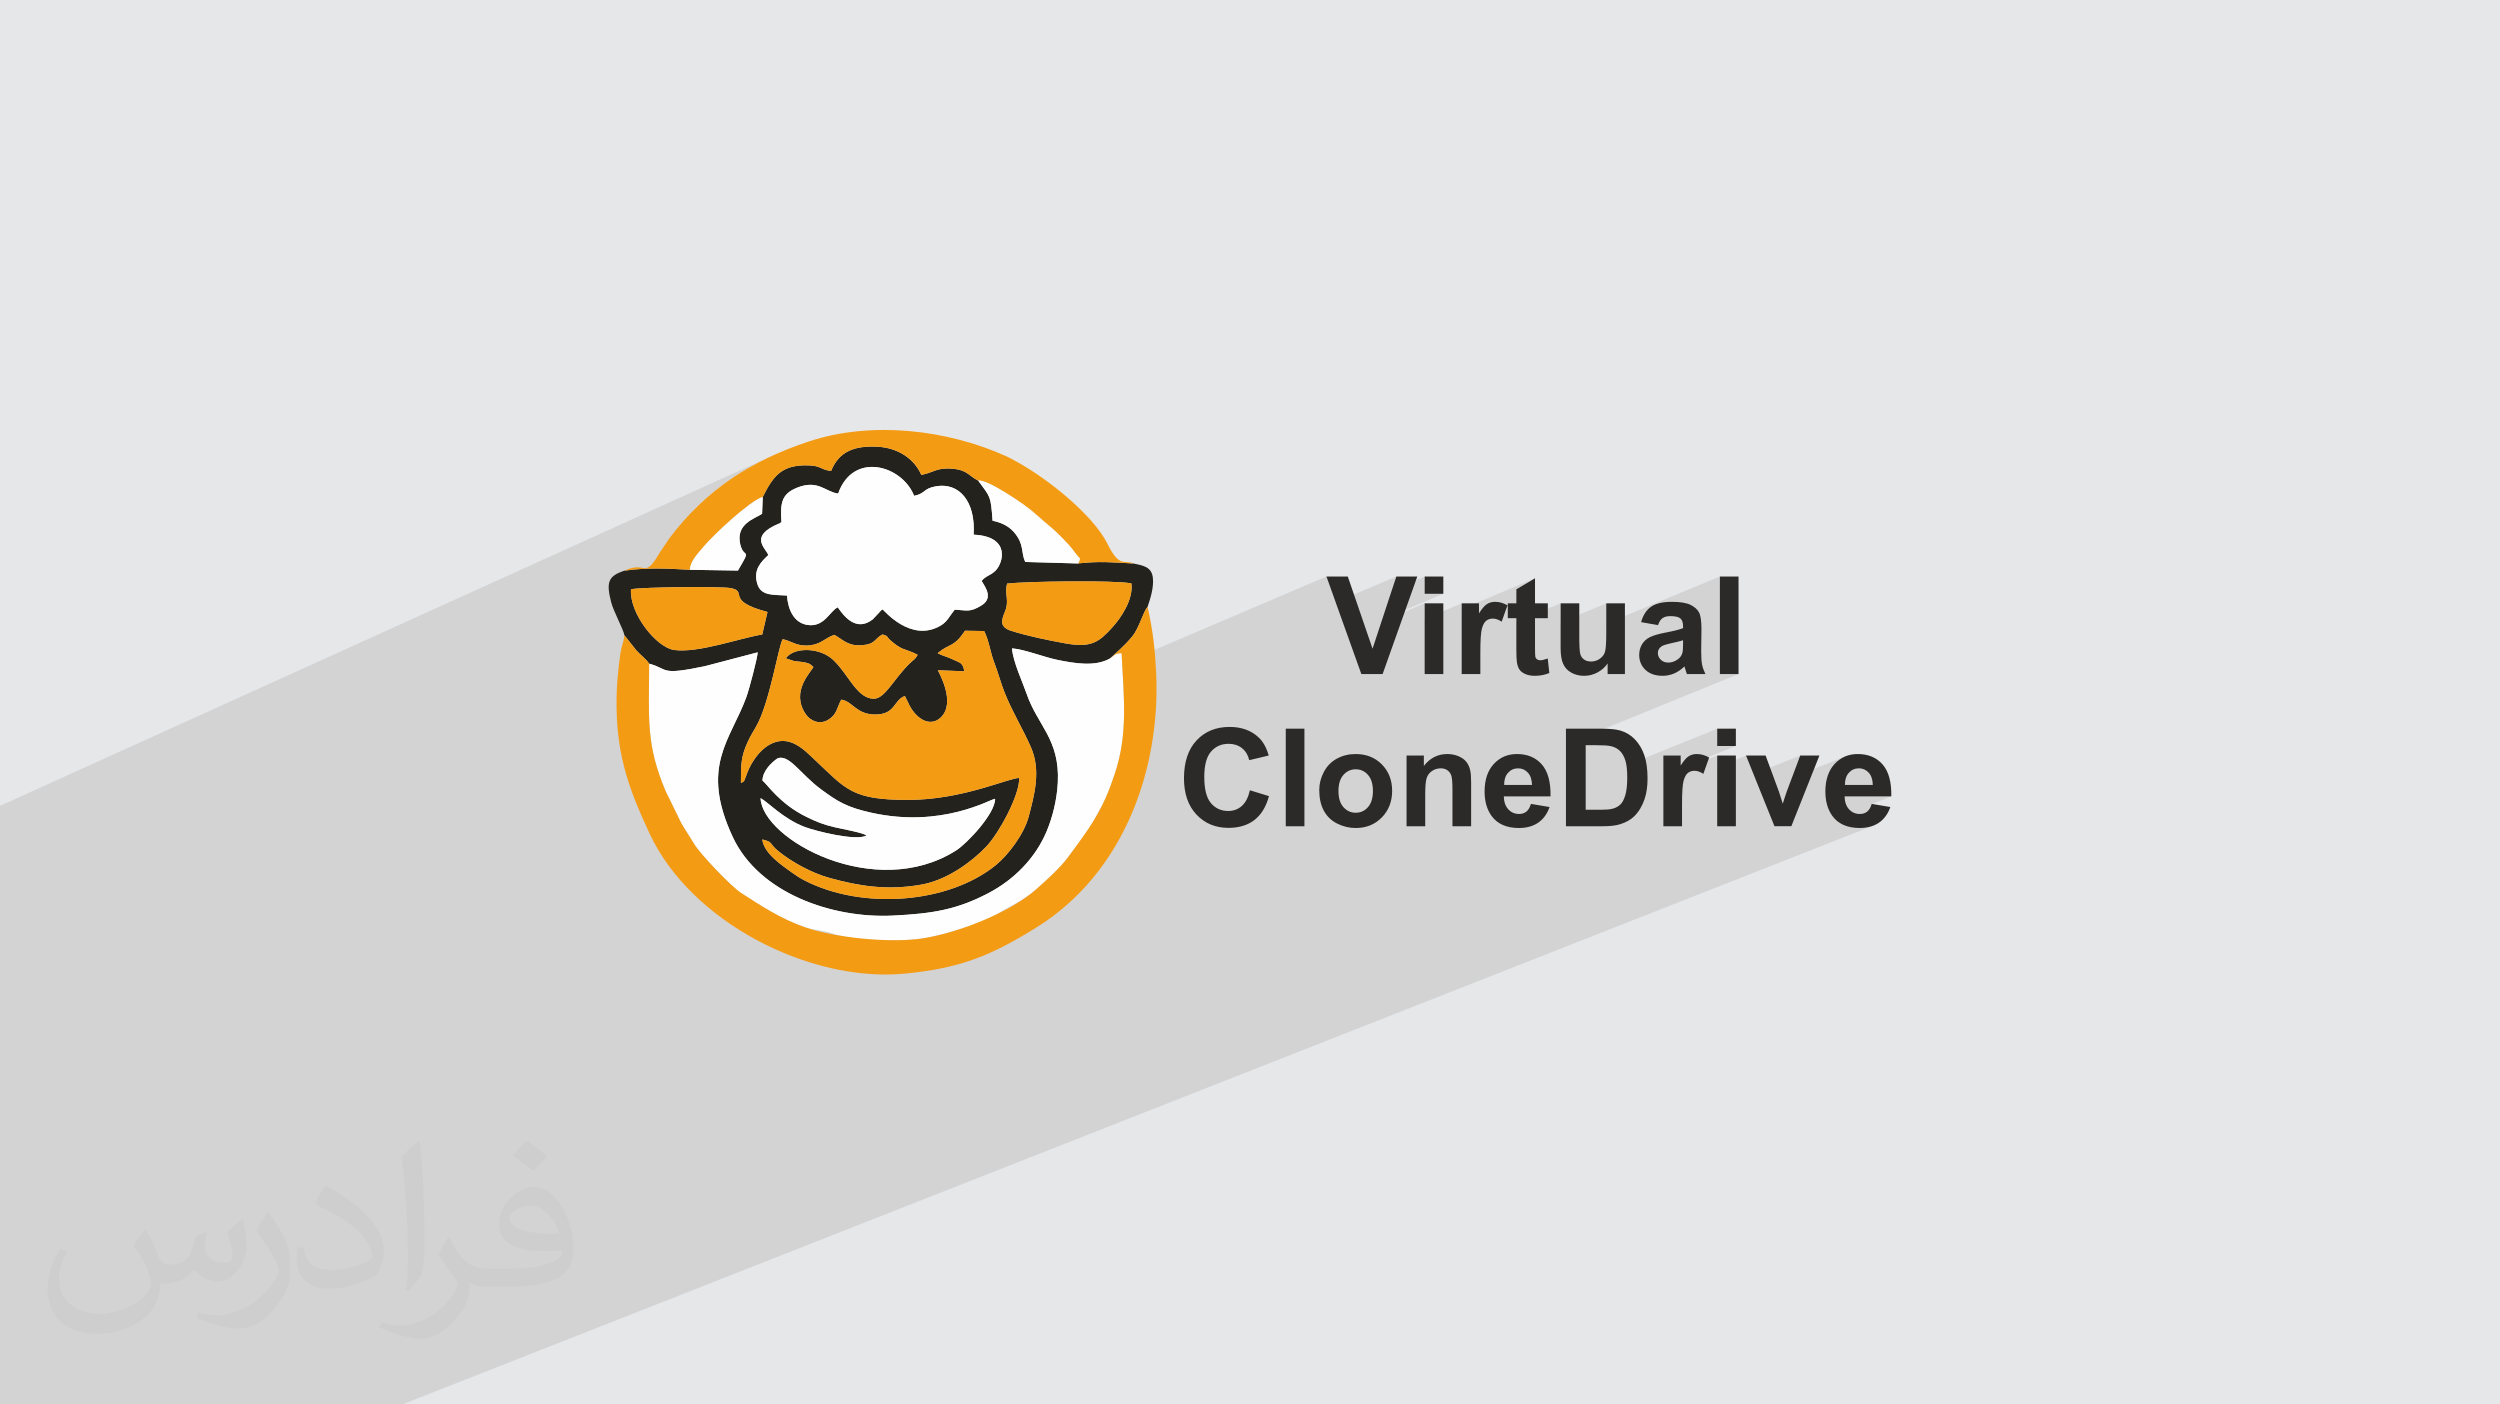
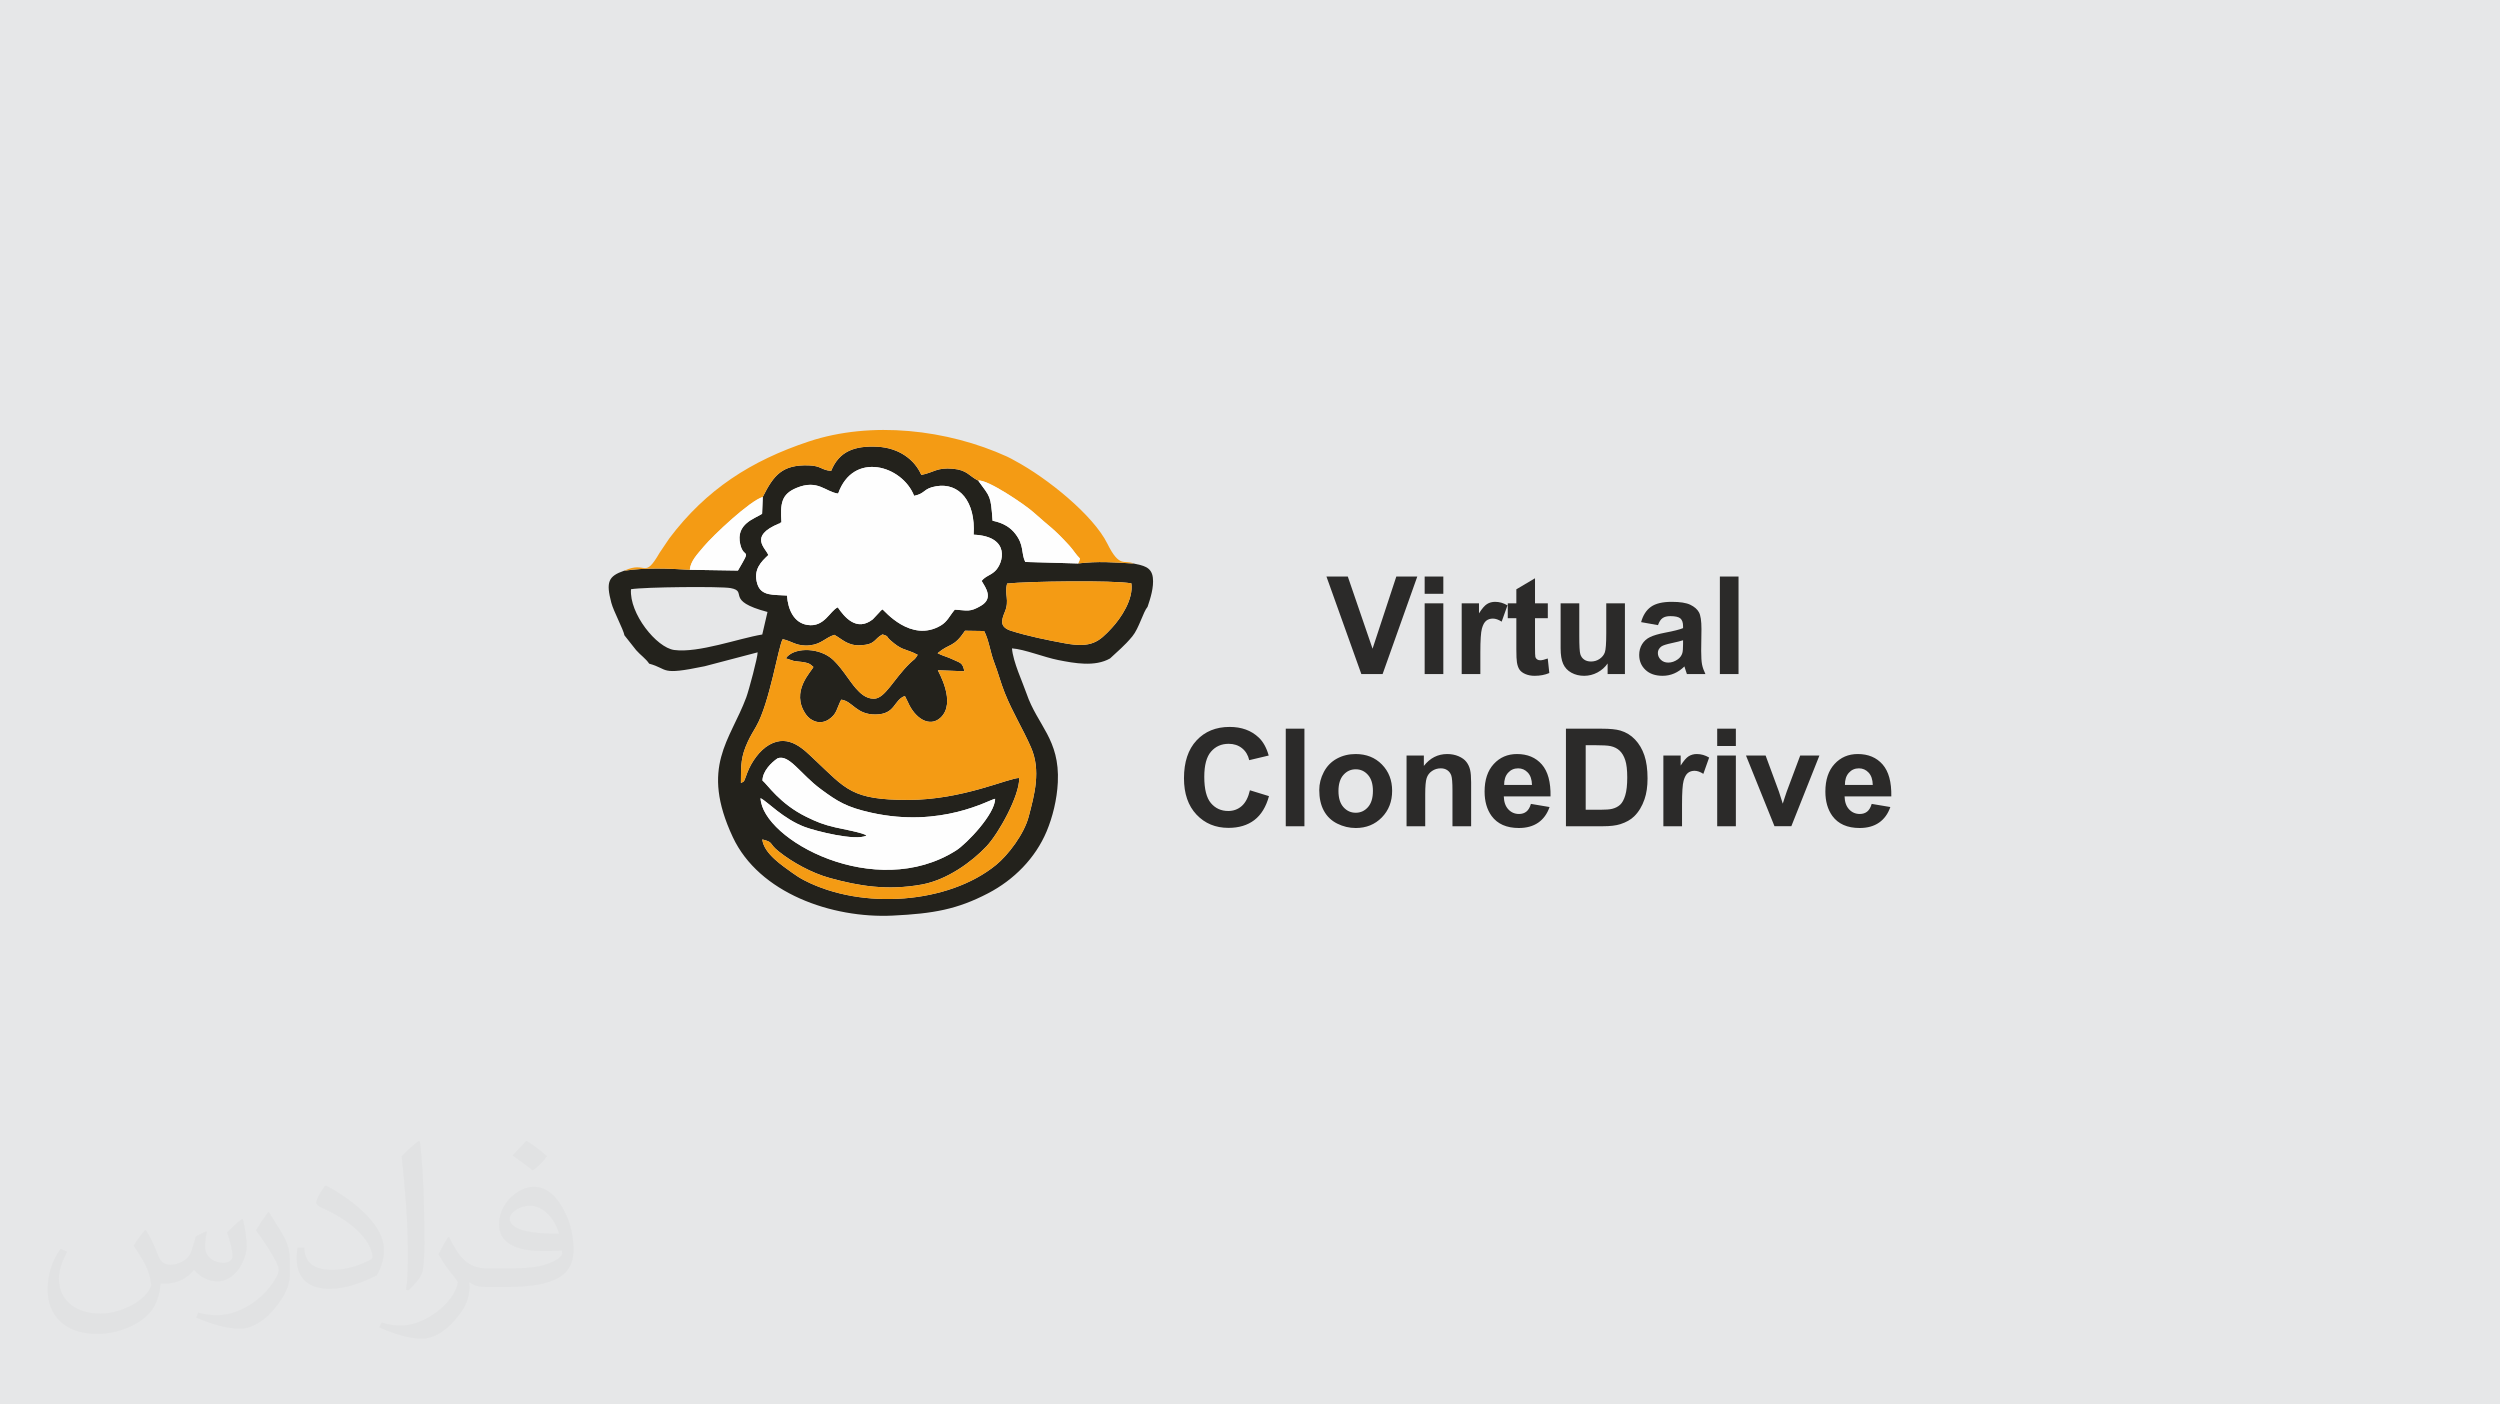
<svg xmlns="http://www.w3.org/2000/svg" xml:space="preserve" width="94.192mm" height="52.917mm" version="1.0" style="shape-rendering:geometricPrecision; text-rendering:geometricPrecision; image-rendering:optimizeQuality; fill-rule:evenodd; clip-rule:evenodd" viewBox="0 0 9404.92 5283.66">
  <defs>
    <style type="text/css">
   
    .fil3 {fill:#23221C}
    .fil5 {fill:#F49B14}
    .fil4 {fill:#FEFEFE}
    .fil6 {fill:#2B2A29;fill-rule:nonzero}
    .fil2 {fill:#373435;fill-opacity:0.031}
    .fil1 {fill:#2B2A29;fill-opacity:0.102}
    .fil0 {fill:#E6E7E8}
   
  </style>
  </defs>
  <g id="Layer_x0020_1">
    <polygon class="fil0" points="-0,0 9404.92,0 9404.92,5283.66 -0,5283.66 " />
-     <polygon class="fil1" points="-0,4498.27 -0,4453.4 -0,4445.77 -0,4444.46 -0,4439.78 -0,4399.1 -0,4397.39 -0,4376.76 -0,4324.16 -0,4298.07 -0,4288.01 -0,4286.62 -0,4262.98 -0,4262.18 -0,4260.97 -0,4259.52 -0,4256.16 -0,4227.67 -0,4224.59 -0,4219.61 -0,4218.74 -0,4215.73 -0,4196.43 -0,4190.76 -0,4187.58 -0,4183.09 -0,4159.23 -0,4143.92 -0,4139.44 -0,4117.23 -0,4115.68 -0,4112.51 -0,4111.99 -0,4106.84 -0,4102.28 -0,4089.34 -0,4086.05 -0,4081.03 -0,4056.35 -0,4053.99 -0,4051.77 -0,4051.7 -0,4050.93 -0,4045.74 -0,4034.39 -0,4002.17 -0,4000.37 -0,3978.92 -0,3978.6 -0,3969.5 -0,3961.27 -0,3956.69 -0,3956.53 -0,3948.57 -0,3948.03 -0,3894.64 -0,3893.5 -0,3887.19 -0,3885.5 -0,3885.4 -0,3871.29 -0,3868.31 -0,3859.3 -0,3848.63 -0,3848.25 -0,3847.86 -0,3844.02 -0,3839.59 -0,3835.58 -0,3810.33 -0,3808.07 -0,3800.34 -0,3799.85 -0,3792.85 -0,3786.31 -0,3770.95 -0,3770.94 -0,3767.58 -0,3767.48 -0,3762.88 -0,3762.47 -0,3762.39 -0,3761.87 -0,3752.75 -0,3747.51 -0,3705.79 -0,3698.94 -0,3698.19 -0,3687.92 -0,3684.18 -0,3672.44 -0,3671.13 -0,3649.74 -0,3640.84 -0,3626.16 -0,3606.63 -0,3578 -0,3575.88 -0,3506.58 -0,3492.96 -0,3444.46 -0,3435.26 -0,3435.14 -0,3400.34 -0,3398.73 -0,3397.86 -0,3394.63 -0,3384.39 -0,3363.99 -0,3335.83 -0,3305.09 -0,3297.1 -0,3294.9 -0,3283.42 -0,3282.72 -0,3282.51 -0,3281.92 -0,3280.42 -0,3270.49 -0,3229.78 -0,3221.17 -0,3218.68 -0,3203.1 -0,3201.93 -0,3195.36 -0,3184.4 -0,3179.27 -0,3167.59 -0,3162.56 -0,3162 -0,3159.58 -0,3137.09 -0,3123.92 -0,3100.51 -0,3031.66 2906.91,1713.8 2888.57,1722.36 2870.48,1731.19 2852.65,1740.3 2835.08,1749.68 2817.75,1759.36 2800.68,1769.33 2783.84,1779.61 2767.24,1790.2 2750.89,1801.1 2734.75,1812.34 2718.85,1823.9 2703.18,1835.8 2687.73,1848.05 2672.5,1860.65 2657.49,1873.61 2642.68,1886.94 2628.09,1900.64 2613.7,1914.73 2605.57,1923.03 2954.83,1765.2 2966.45,1760.31 2979.08,1756.42 2992.84,1753.53 3007.83,1751.61 3024.16,1750.68 3041.95,1750.74 3057.88,1751.93 3066.77,1753.56 3193.35,1696.45 3204.6,1691.69 3216.48,1687.8 3228.99,1684.75 3242.13,1682.5 3255.88,1681.01 3270.24,1680.22 3285.21,1680.1 3300.76,1680.61 3315.51,1681.82 3329.76,1683.92 3343.5,1686.87 3356.7,1690.63 3369.35,1695.16 3381.42,1700.45 3392.9,1706.45 3403.77,1713.11 3413.99,1720.42 3423.56,1728.33 3432.44,1736.83 3440.64,1745.86 3448.11,1755.39 3454.84,1765.4 3460.81,1775.83 3465.99,1786.68 3474.46,1784.83 3482.2,1782.79 3489.34,1780.6 3496.01,1778.34 3502.34,1776.02 3508.46,1773.73 3514.48,1771.51 3520.54,1769.41 3526.77,1767.48 3533.3,1765.8 3540.24,1764.38 3547.73,1763.31 3555.9,1762.63 3564.87,1762.39 3574.77,1762.64 3585.72,1763.45 3603.6,1766.09 3617.93,1770.04 3629.62,1775.06 3639.57,1780.93 3648.67,1787.4 3657.83,1794.24 3667.96,1801.21 3679.95,1808.08 3687.39,1808 3697.08,1810.11 3708.74,1814.16 3722,1819.89 3736.55,1827.05 3752.07,1835.4 3768.23,1844.66 3784.69,1854.59 3801.16,1864.95 3817.27,1875.46 3832.72,1885.87 3847.19,1895.96 3860.33,1905.44 3871.83,1914.06 3881.35,1921.59 3888.59,1927.75 3900,1937.96 3910.23,1946.96 3919.47,1954.96 3927.87,1962.13 3935.6,1968.66 3942.82,1974.74 3949.69,1980.57 3956.38,1986.32 3963.05,1992.2 3969.85,1998.38 3976.96,2005.06 3984.54,2012.42 3992.75,2020.66 4001.74,2029.96 4011.69,2040.5 4022.76,2052.48 4028.48,2059.03 4033.62,2065.41 4038.37,2071.64 4042.91,2077.74 4047.44,2083.74 4052.14,2089.62 4057.19,2095.42 4062.79,2101.16 4061.64,2104.96 4060.88,2107.69 4060.36,2109.68 4059.9,2111.24 4059.36,2112.7 4058.57,2114.39 4057.37,2116.62 4055.61,2119.71 4069.82,2118.16 4083.57,2116.92 4096.94,2115.96 4109.98,2115.27 4122.77,2114.82 4135.36,2114.59 4147.83,2114.57 4160.24,2114.73 4172.65,2115.05 4185.13,2115.51 4197.75,2116.09 4210.58,2116.76 4223.67,2117.5 4237.09,2118.31 4250.9,2119.15 4265.19,2120 4110.08,2187.27 4115.59,2187.32 4132.55,2187.56 4148.95,2187.88 4164.68,2188.28 4179.68,2188.76 4193.84,2189.32 4207.08,2189.96 4219.3,2190.7 4230.42,2191.53 4240.33,2192.45 4248.96,2193.47 4256.22,2194.59 4257.13,2205.97 4256.86,2217.54 4255.46,2229.23 4253.05,2240.96 4249.75,2252.67 4245.64,2264.31 4240.84,2275.8 4235.43,2287.09 4229.53,2298.1 4223.24,2308.77 4216.65,2319.05 4209.87,2328.85 4209.74,2329.03 4317.15,2282.83 4314.06,2286.86 4310.98,2291.77 4307.89,2297.47 4304.77,2303.85 4301.62,2310.79 4298.41,2318.2 4295.13,2325.96 4291.76,2333.97 4288.3,2342.11 4284.71,2350.28 4281,2358.38 4277.13,2366.28 4273.11,2373.89 4268.91,2381.1 4264.5,2387.8 4259.89,2393.87 4248.65,2407 4237.75,2418.81 4227.15,2429.56 4216.76,2439.55 4206.5,2449.01 4196.33,2458.25 4188.96,2464.97 4198.64,2460.82 4203.62,2459.24 4210.3,2458.05 4219.36,2457.21 4220.19,2472.78 4221.05,2488.18 4221.54,2496.68 4990.02,2168.76 5024.68,2265.67 5252.93,2168.76 5235.64,2221.25 5359.53,2168.76 5359.53,2233.85 5429.74,2233.85 5199.51,2330.99 5197.13,2338.22 5359.53,2269.71 5359.53,2328.33 5498.84,2269.71 5498.84,2291.34 5774.65,2175.42 5704.43,2216.93 5704.43,2269.71 5672.14,2283.24 5672.14,2325.58 5704.43,2325.58 5704.43,2339.3 5870.99,2269.71 5870.99,2341.22 6042.68,2269.71 6042.68,2346.14 6470.09,2168.76 6470.09,2535.7 6540.31,2535.7 5891.02,2800.41 5891.02,2833.57 5965.34,2803.32 5998.48,2803.32 6009.29,2803.38 6019.19,2803.54 6028.14,2803.82 6036.19,2804.19 6043.3,2804.69 6049.48,2805.29 6054.72,2806 6059.04,2806.81 6064.11,2808.07 6068.95,2809.58 6073.57,2811.35 6077.95,2813.39 6082.1,2815.68 6086.03,2818.22 6089.73,2821.02 6093.21,2824.06 6096.48,2827.42 6099.56,2831.08 6102.46,2835.06 6105.17,2839.33 6107.69,2843.92 6110.03,2848.84 6112.18,2854.06 6114.13,2859.6 6115.9,2865.61 6117.43,2872.22 6118.71,2879.38 6460.06,2741.3 6460.06,2806.39 6530.27,2806.39 6257.55,2916.24 6257.55,2923.79 6460.06,2842.26 6460.06,2885.78 6568.37,2842.26 6596.7,2912.57 6772.35,2842.26 6741.21,2925.53 6940.56,2845.99 6929.93,2851.26 6919.87,2857.7 6910.4,2865.32 6901.49,2874.12 6893.41,2883.92 6886.4,2894.64 6880.47,2906.24 6875.62,2918.75 6871.85,2932.16 6871.35,2934.78 6972.19,2894.66 6977.06,2892.81 6982.17,2891.49 6987.53,2890.69 6993.14,2890.43 6998.41,2890.68 7003.49,2891.43 7008.35,2892.67 7013.01,2894.42 7017.47,2896.66 7021.72,2899.41 7025.77,2902.66 7029.62,2906.41 7033.14,2910.61 7036.22,2915.29 7038.84,2920.41 7041.03,2926 7042.78,2932.05 7044.07,2938.56 7044.92,2945.53 7045.33,2952.96 6871.93,3021.68 6872.15,3022.6 6939.24,2996.01 7115.03,2996.01 7040.88,3025.3 7039.7,3029.02 7038.01,3033.51 7036.15,3037.64 7034.11,3041.44 7031.9,3044.88 7029.52,3047.99 7026.97,3050.74 7024.24,3053.16 7021.37,3055.25 7018.32,3057.08 7015.12,3058.62 6921.15,3095.69 6923.29,3097.19 6935.55,3103.57 6948.94,3108.52 6963.47,3112.07 6979.11,3114.2 6995.88,3114.9 7006.57,3114.58 7016.83,3113.65 7026.62,3112.07 7035.97,3109.86 7044.86,3107.03 1512.84,5283.66 1375.87,5283.66 1323.34,5283.66 1321.15,5283.66 1240.7,5283.66 1183.74,5283.66 1166.18,5283.66 1163.89,5283.66 1053.17,5283.66 1019.79,5283.66 990.07,5283.66 967.89,5283.66 871.17,5283.66 831.21,5283.66 808.07,5283.66 673.57,5283.66 646.08,5283.66 502.43,5283.66 492.49,5283.66 490.4,5283.66 478.68,5283.66 439.57,5283.66 396.35,5283.66 379.64,5283.66 360.77,5283.66 357.55,5283.66 317.41,5283.66 305.22,5283.66 226.39,5283.66 216.57,5283.66 177.19,5283.66 174.81,5283.66 173.51,5283.66 158.11,5283.66 95.02,5283.66 20.04,5283.66 20.02,5283.66 2.9,5283.66 -0,5283.66 -0,5259.19 -0,5231.66 -0,5213.21 -0,5205.98 -0,5202.16 -0,5176.97 -0,5158.2 -0,5157.4 -0,5149.57 -0,5147.76 -0,5132.28 -0,5117.62 -0,5113.09 -0,5110.61 -0,5106.24 -0,5103.62 -0,5091.53 -0,5079 -0,5072.96 -0,5063.22 -0,5059.9 -0,5047.77 -0,5030.74 -0,5024.03 -0,5019.84 -0,5014.94 -0,5005.31 -0,5005.21 -0,4990.87 -0,4989.22 -0,4988.73 -0,4987.13 -0,4974.68 -0,4964.44 -0,4963.66 -0,4961.93 -0,4958.99 -0,4955.18 -0,4940.22 -0,4932.07 -0,4930.34 -0,4918.09 -0,4912.51 -0,4902.86 -0,4899.66 -0,4897.11 -0,4887.59 -0,4857.85 -0,4853.99 -0,4847.71 -0,4839.14 -0,4832.53 -0,4825.9 -0,4821.58 -0,4814.05 -0,4812.22 -0,4812.14 -0,4795.81 -0,4786.17 -0,4779.97 -0,4772.63 -0,4769.54 -0,4768.59 -0,4758.48 -0,4754.37 -0,4750.69 -0,4737.08 -0,4736.46 -0,4722.54 -0,4721.24 -0,4710.29 -0,4710.11 -0,4709.97 -0,4703.63 -0,4701.35 -0,4698.23 -0,4691.04 -0,4679.9 -0,4675.24 -0,4667.77 -0,4660.4 -0,4657.09 -0,4648.31 -0,4641.48 -0,4620.79 -0,4614.67 -0,4614.19 -0,4613.29 -0,4609.85 -0,4602.56 -0,4583.17 -0,4580.26 -0,4579.39 -0,4579.38 -0,4533.75 -0,4530.5 -0,4524.9 -0,4519.2 " />
    <path class="fil2" d="M548.54 4627.69c17.95,27.21 29.6,53.36 40.96,82.43 8.45,16.91 12.93,48.09 52.57,48.09 11.61,0 28.28,-3.42 43.06,-11.61 16.63,-8.73 29.32,-21.94 35.94,-42l15.85 -53.36 38.57 -19.02 2.64 2.64c-5.27,20.09 -6.59,39.36 -6.59,54.43 0,44.63 38.57,61.56 69.22,61.56 17.95,0 34.09,-8.73 34.09,-25.11 0,-21.13 -8.98,-57.06 -20.62,-89.29 17.95,-17.95 35.94,-35.94 56.53,-50.47l3.17 1.6c8.98,38.04 14,75.56 14,100.66 0,24.57 -10.83,51.79 -19.81,69.49 -18.49,34.87 -51.25,62.62 -90.87,62.62 -30.1,0 -63.65,-15.07 -86.66,-43.06l-1.32 0c-21.66,26.96 -55.22,51.25 -108.86,51.25l-16.63 0c-2.64,35.41 -10.29,60.49 -21.94,82.95 -31.95,62.34 -126.81,106.47 -216.1,106.47 -124.17,0 -186.51,-71.59 -186.51,-166.96 0,-58.91 19.27,-113.6 48.88,-152.42l24.29 10.04c-18.49,35.41 -30.91,68.68 -30.91,101.45 0,89.29 72.66,131.83 156.4,131.83 77.68,0 173.83,-49.41 191.28,-106.72 -6.59,-62.62 -30.1,-91.93 -66.04,-148.99 10.83,-19.02 24.83,-38.04 42.28,-58.38l3.17 0 0 0 0 0 -0.02 -0.09zm1432.13 -336.04c26.15,16.39 51.79,35.66 76.87,57.85 -14,19.81 -31.45,37.79 -53.11,53.64 -25.11,-20.34 -50.19,-37.79 -75.84,-56.27 17.42,-19.55 34.62,-38.29 52.04,-55.22l0 0 0 0 0 0 0 0 0 0 0.03 0zm13.47 244.11c-42.28,0 -76.87,27.75 -76.87,48.34 0,44.13 84.53,57.85 185.72,57.31 -12.68,-51.79 -57.06,-105.68 -108.86,-105.68l0.01 0.03zm-94.86 236.19c54.96,0 103.04,-1.6 139.74,-10.83 40.96,-10.29 75.56,-30.91 75.56,-45.17 0,-3.7 0,-8.19 -1.32,-11.89 -22.98,2.11 -49.41,2.11 -72.38,2.11 -74.49,0 -131.55,-16.91 -154.02,-58.66 -5.55,-11.61 -9.51,-24.57 -9.51,-39.36 0,-40.43 17.42,-79.79 48.09,-107 25.61,-22.45 53.89,-36.44 82.67,-36.44 52.04,0 93.51,41.75 122.57,107.54 15.85,35.94 26.68,77.4 26.68,129.72 0,34.87 -9.51,64.19 -31.17,85.85 -40.43,39.11 -114.92,53.89 -229.04,53.89l-51.79 0 0 0 -13.47 0c-28.28,0 -48.62,-5.02 -64.72,-17.42l-2.64 0c0.79,6.59 1.32,12.93 1.32,19.02 0,25.61 -8.45,58.38 -25.61,84.53 -50.72,75.3 -105.68,108.04 -153.24,108.04 -48.09,0 -107,-18.49 -160.11,-42.54l9.51 -18.49c17.17,7.13 40.96,11.89 73.7,11.89 85.85,0 198.66,-82.43 212.66,-163 -3.17,-6.59 -8.98,-15.32 -17.17,-24.57 -25.11,-29.85 -40.96,-54.68 -55.75,-80.83 12.68,-25.11 24.29,-45.17 35.13,-63.4l4.49 -0.53c36.72,74.77 69.99,117.55 144.23,117.55l11.61 0 0 0 53.89 0 0 0 0 0 0 0 0 0 0 0 0.09 0.01zm-371.98 79c6.34,-34.34 6.87,-72.91 6.87,-108.86l0 -53.36c0,-99.6 -12.68,-244.36 -22.98,-338.68 17.95,-19.27 43.06,-42 62.87,-57.31l5.81 1.6c13.47,118.62 16.63,256 16.63,383.06 0,33.3 -1.32,65.79 -4.49,89.55 -1.85,30.1 -19.27,52.83 -56.53,87.7l-8.19 -3.7zm-382.8 -157.19c1.85,46.77 24.83,83.49 105.15,83.49 49.93,0 92.19,-12.93 138.96,-35.13 8.45,-3.7 12.93,-8.73 12.93,-12.93 0,-29.32 -22.45,-68.15 -60.23,-103.55 -36.72,-33.3 -85.34,-62.62 -130.76,-82.18 -15.6,-6.59 -20.62,-13.47 -20.62,-20.09 0,-13.47 17.95,-41.75 32.77,-62.09l5.02 -0.53c52.04,27.21 110.17,67.64 153.24,112.53 39.11,41.47 63.4,83.49 63.4,129.19 0,33.81 -10.29,65.51 -26.96,95.11 -57.06,28.79 -117.83,50.72 -178.06,50.72 -73.17,0 -123.1,-34.34 -123.1,-114.92 0,-8.73 0,-22.19 3.17,-39.64l25.11 0 0 0 0 0 0 0 0 0 0 0 -0.02 0zm-132.37 -132.9l45.45 73.45c16.63,27.21 32.23,56.81 32.23,103.55l0 59.7c0,48.34 -30.91,100.13 -80.83,151.38 -39.11,34.62 -73.7,49.41 -105.68,49.41 -47.55,0 -101.98,-14.79 -164.85,-41.75l7.13 -18.49c19.81,5.27 42.79,9.77 71.06,9.77 90.36,-0.53 182.8,-66.57 225.08,-147.15 5.02,-9.26 6.87,-17.95 6.87,-24.04 0,-9.26 -5.02,-19.55 -8.98,-28.79 -22.98,-43.31 -48.62,-82.95 -76.87,-119.68 14.79,-23.25 29.6,-45.7 45.7,-67.9l3.7 0.53 0 0 0 0 0 0 0 0 0 0 -0.02 0.01z" />
    <g id="_2928490382832">
      <g>
        <path class="fil3" d="M2868.38 2936.33c0.53,-35.88 34.28,-68.35 56.7,-83.41 43.2,-16.88 86.35,59.26 162.31,115.52 63.73,47.2 97.81,68.35 190.22,88.91 264.58,58.84 444.61,-49.4 465.96,-52.31 0.4,56.23 -106.01,168.58 -147.22,194.66 -304.05,192.35 -728.9,-41.21 -735.19,-197.16 25.62,12.73 85.38,78.34 167.31,108.9 39.64,14.78 190.36,53.39 230.95,32.09 -5.93,-9.49 -95.16,-25.87 -116.69,-30.86 -46.38,-10.75 -70.39,-20.73 -109.15,-39.7 -100.69,-49.29 -146.59,-121.95 -165.21,-136.61zm658.91 -479.09c45.76,-38.8 59.89,-19.64 103.08,-84.49l71.94 1.13c17.69,33.29 23.33,80.52 37.5,117.16 15.28,39.52 24.59,76.97 39.78,114.9 30.5,76.23 66.23,131.29 98.74,205.19 38.47,87.47 13.22,178.32 -8.27,260.49 -17.33,66.27 -77.5,145.1 -122.83,182.14 -179.02,146.27 -503.04,169.89 -719.59,58.94 -17.28,-8.86 -31.73,-17.95 -47.55,-29.56 -34.62,-25.4 -106.16,-70.91 -112.44,-125.3 45.43,11.64 21.09,12.55 62.14,45.45 50.9,40.8 124.09,81.01 191.69,99.68 109.11,30.14 216.28,48.14 345.94,24.67 95.66,-17.31 188.68,-85.53 243.21,-143.19 46.7,-49.39 124.87,-190.96 123.71,-257.73 -38.58,-0.85 -211.63,82.2 -417.23,82.52 -214.17,0.33 -233.83,-40.04 -353.95,-152.62 -38.44,-36.03 -94.75,-97.15 -169.12,-54.85 -36.3,20.64 -67.28,64.63 -82.73,105.13 -13.79,36.12 -9.17,31.46 -24,38.59 -0.16,-69.41 0.39,-99.56 25.53,-154.35 9.84,-21.43 18.07,-34.46 31.71,-58.11 51.04,-88.59 84.09,-303.71 99.96,-328.46 34.08,6.86 53.24,28.92 103.32,23.02 42.77,-5.04 55.95,-27.81 90.9,-39.38 28.55,15.3 49.24,41.4 97.1,39.39 59.3,-2.49 51.51,-23.94 84.17,-41.01 25.45,8.14 12.07,6.54 29.64,22.1 40.97,36.29 52.67,32.1 87.69,47.28l9.84 5.01c0.89,-1.48 3.43,1.66 4.99,2.75 -11.78,19.98 -11.57,14.2 -29.52,31.72 -61.54,60.1 -93.36,132.87 -134.95,133.14 -31.47,0.21 -53.06,-22.46 -67.83,-38.92 -24.8,-27.65 -60.66,-90.1 -96.85,-116.51 -53.05,-38.7 -139.63,-36.27 -166.75,3.52l30.5 9.93c10.28,1.81 19.05,1.97 29.07,3.47 25.57,3.85 28.8,5.21 44.16,18.96 -6.36,16.7 -88.5,91.93 -28.1,178.58 17.42,24.98 52.73,40.15 84.93,19.53 32.31,-20.7 30.42,-42.38 47.8,-75.08 43.3,5.5 55.88,56.64 129.55,55.84 75.46,-0.83 66.57,-53.93 109.98,-69.65l11.36 22.91c27,62.45 81.7,95.71 122,59.39 62.49,-56.29 -8.55,-175.27 -9.36,-179.07l99.72 3.84c-7.02,-34.39 -14.85,-30.52 -46,-45.68 -16.72,-8.14 -39.41,-13.65 -54.6,-22.41zm-778.52 -244.82c67.57,12.76 -24.14,46.88 138.53,89.79l-19.67 84.76c-88.34,14.53 -239.91,70.38 -331.17,58.3 -66.66,-8.83 -169.41,-137.04 -162.69,-228.59 48.29,-8.55 338.11,-11.23 375,-4.26zm1507.45 -17.83c8.33,60.14 -39.31,130.68 -73.34,167.53 -48.97,53.03 -77.11,76.27 -176.86,57.96 -68.54,-12.59 -137.53,-26.75 -200.27,-46.3 -43.8,-13.65 -40.58,-36.32 -25.78,-71.42 18.96,-44.99 -2.58,-66.63 8.92,-107.15 77.53,-8.2 397.62,-13.08 467.33,-0.62zm-1103.17 -337.71c56.67,-160.63 241.13,-106.08 285.85,8.43 44.22,-9.19 33.25,-27.5 82.88,-36 86.36,-14.8 149.01,56.82 140.98,182.12 141.38,6.45 111.72,108.56 80.21,137.39 -19.09,17.47 -34.2,17.2 -50.07,36.5 15.58,26.14 44.29,65.12 -1.51,92.85 -42.84,25.93 -52.93,17.99 -99.46,15.24 -19.58,23.12 -27.55,44.81 -52.72,59.73 -112.53,66.7 -213.52,-57.57 -219.2,-60.79 -9.22,6.76 -3.46,2.39 -11.29,10.55l-25.27 26.93c-61.89,48.66 -108.05,-10.65 -131.76,-45.14 -29.71,13.03 -50.15,76.31 -114.42,66.27 -49.74,-7.78 -72.83,-56.1 -76.66,-110.6 -49.25,-3.8 -97.24,3.79 -111.73,-44.03 -16.46,-54.29 15.85,-84.14 41.47,-108.13 -8.86,-25.99 -75.31,-70.16 39.63,-118.33 1.17,-0.49 4.08,-0.12 4.93,-2.29 0.85,-2.2 3.4,-1.4 4.94,-2.39 -4.82,-71.19 -0.38,-105.94 56.55,-129.61 80.54,-33.49 108.74,14.98 156.65,21.29zm-283.6 12.7l-2.46 63.25c-25.69,17.87 -100.58,36.7 -82.15,114.97 13.85,58.74 44.96,6.35 -8.7,98.6l-181.15 -2.85c-88.74,-5.29 -160.13,-8.5 -246.63,3.36 -60.38,20.56 -69.03,42.77 -48.64,120.42 8.52,32.42 45.22,100.05 49.41,122.74l43.85 55.53c16,18.55 36.85,32.16 49.15,51.06 76.04,20.8 36.92,45.34 208.76,9.7l199.33 -52.33c0.38,18.14 -33,143.16 -42.85,169.69 -60.12,162.09 -174.82,259.93 -50.52,525.54 98.68,210.86 373.39,306.15 601.12,295.18 154.13,-7.43 243.14,-23.5 359.24,-83.95 96.98,-50.5 177.88,-131.96 220.26,-233.13 22.14,-52.85 38.91,-119.41 42.02,-184.31 7.78,-162.29 -76.65,-213.75 -117.9,-334.47 -13.96,-40.87 -50.84,-119.03 -54.52,-169.48 46.76,3.3 120.23,33.32 173.86,43.93 61.9,12.26 138.3,26.27 194.99,-5.95 27.44,-26.17 53.45,-46.21 83.96,-83.22 25.18,-30.55 40.73,-92.16 57.26,-111.03 10.03,-29.93 24.45,-73.21 19.76,-110.33 -5.16,-40.74 -37.26,-44.92 -71.72,-52.5 -77.53,-4.53 -132.48,-9.43 -209.58,-0.29l-198.64 -5.59c-16.49,-35.24 -3.5,-61.61 -36.81,-105.35 -18.54,-24.36 -45.73,-41.75 -86.14,-49.81 -7.05,-96.77 -8.02,-87.23 -54.07,-150.87 -35.26,-17.96 -41.02,-39.56 -94.23,-44.63 -61.47,-5.86 -72.43,14.01 -119.73,23.22 -25.54,-58.83 -85.32,-101.99 -165.23,-106.07 -84.57,-4.31 -143.9,16.32 -173.93,90.8 -37.44,-2.59 -36.76,-19.26 -84.88,-20.67 -98.99,-2.91 -130.97,35.92 -172.51,118.84z" />
-         <path class="fil4" d="M2442.14 2496.67c-0.71,208.66 -12.81,301.69 61.44,478.63l59.6 121.91c2.18,4.03 7.32,12.57 9.69,16.19l37.69 60.1c22.65,39.57 142.06,162.86 176.12,184.96 76.83,49.83 151.7,98.55 240.13,129.47 35.95,12.57 69.22,10.92 102.15,22.89 74.33,27 246.4,33.39 338.2,20.05 70.46,-10.23 230.12,-57.3 279.87,-89.77 36.01,-23.5 103.88,-53.64 150.94,-95.34 35.4,-31.35 91.13,-80.85 122.28,-123.8 32.91,-45.38 72.88,-90.21 98.07,-141.91 15.17,-31.13 27.79,-47.31 41.81,-79.73 14.09,-32.58 22.87,-57.13 33.77,-89.51 50.12,-148.92 34.12,-286.65 25.47,-453.58 -27.96,1.82 -23.28,6.72 -43.43,19.88 -56.69,32.22 -133.1,18.21 -194.99,5.95 -53.63,-10.61 -127.1,-40.63 -173.86,-43.93 3.67,50.45 40.56,128.62 54.52,169.48 41.25,120.73 125.68,172.18 117.9,334.47 -3.11,64.9 -19.88,131.46 -42.02,184.31 -42.38,101.17 -123.27,182.62 -220.26,233.13 -116.09,60.45 -205.11,76.52 -359.24,83.95 -227.73,10.96 -502.44,-84.32 -601.12,-295.18 -124.29,-265.62 -9.6,-363.45 50.52,-525.54 9.85,-26.53 43.22,-151.55 42.85,-169.69l-199.33 52.33c-171.84,35.65 -132.72,11.1 -208.76,-9.7z" />
        <path class="fil5" d="M3527.29 2457.24c15.19,8.76 37.87,14.27 54.6,22.41 31.15,15.16 38.98,11.29 46,45.68l-99.72 -3.84c0.81,3.79 71.84,122.77 9.36,179.07 -40.3,36.32 -95,3.06 -122,-59.39l-11.36 -22.91c-43.41,15.73 -34.53,68.83 -109.98,69.65 -73.68,0.81 -86.25,-50.33 -129.55,-55.84 -17.37,32.7 -15.49,54.38 -47.8,75.08 -32.2,20.62 -67.51,5.45 -84.93,-19.53 -60.4,-86.65 21.74,-161.87 28.1,-178.58 -15.37,-13.75 -18.59,-15.11 -44.16,-18.96 -10.01,-1.51 -18.78,-1.67 -29.07,-3.47l-30.5 -9.93c27.12,-39.79 113.7,-42.23 166.75,-3.52 36.2,26.41 72.05,88.87 96.85,116.51 14.77,16.47 36.35,39.13 67.83,38.92 41.59,-0.27 73.41,-73.04 134.95,-133.14 17.94,-17.52 17.73,-11.74 29.52,-31.72 -1.56,-1.09 -4.1,-4.22 -4.99,-2.75l-9.84 -5.01c-35.02,-15.18 -46.72,-10.99 -87.69,-47.28 -17.56,-15.56 -4.18,-13.96 -29.64,-22.1 -32.66,17.06 -24.87,38.52 -84.17,41.01 -47.87,2.01 -68.56,-24.09 -97.1,-39.39 -34.96,11.57 -48.14,34.34 -90.9,39.38 -50.08,5.9 -69.25,-16.16 -103.32,-23.02 -15.87,24.75 -48.92,239.88 -99.96,328.46 -13.64,23.65 -21.88,36.68 -31.71,58.11 -25.14,54.79 -25.69,84.93 -25.53,154.35 14.84,-7.13 10.21,-2.48 24,-38.59 15.46,-40.5 46.44,-84.49 82.73,-105.13 74.38,-42.31 130.68,18.82 169.12,54.85 120.13,112.58 139.79,152.95 353.95,152.62 205.6,-0.32 378.65,-83.36 417.23,-82.52 1.16,66.77 -77.01,208.34 -123.71,257.73 -54.53,57.66 -147.56,125.88 -243.21,143.19 -129.65,23.46 -236.82,5.47 -345.94,-24.67 -67.6,-18.67 -140.79,-58.88 -191.69,-99.68 -41.05,-32.9 -16.7,-33.81 -62.14,-45.45 6.28,54.39 77.82,99.9 112.44,125.3 15.82,11.6 30.26,20.7 47.55,29.56 216.55,110.95 540.57,87.33 719.59,-58.94 45.33,-37.04 105.5,-115.87 122.83,-182.14 21.49,-82.17 46.74,-173.02 8.27,-260.49 -32.51,-73.9 -68.24,-128.95 -98.74,-205.19 -15.19,-37.92 -24.5,-75.38 -39.78,-114.9 -14.17,-36.64 -19.81,-83.87 -37.5,-117.16l-71.94 -1.13c-43.19,64.85 -57.32,45.69 -103.08,84.49z" />
-         <path class="fil5" d="M4175.93 2477.09c20.15,-13.16 15.48,-18.06 43.43,-19.88 8.65,166.94 24.65,304.66 -25.47,453.58 -10.9,32.38 -19.68,56.93 -33.77,89.51 -36.35,84.06 -86.93,148.63 -139.88,221.63 -31.15,42.95 -86.89,92.45 -122.28,123.8 -100.76,89.26 -301.86,166.37 -430.81,185.11 -117.94,17.14 -323.06,-1.92 -440.34,-42.93 -88.43,-30.92 -163.29,-79.64 -240.13,-129.47 -34.06,-22.1 -153.48,-145.39 -176.12,-184.96l-37.69 -60.1c-2.37,-3.61 -7.51,-12.15 -9.69,-16.19l-59.6 -121.91c-74.25,-176.93 -62.15,-269.96 -61.44,-478.63 -12.29,-18.9 -33.15,-32.51 -49.15,-51.06l-43.85 -55.53c-3.23,28.08 -11.35,40.28 -15.1,67.38 -10.09,73.11 -15.51,130.44 -14.44,206.96 2.63,187.46 50.75,314.82 125.43,474.14 154.6,329.81 600.12,557.83 956.5,524.37 212.12,-19.91 327.45,-68.28 497.14,-173.56 325.6,-202.02 468.46,-590.27 450.7,-961.11 -3.67,-76.6 -11.55,-155.45 -32.22,-245.42 -16.53,18.87 -32.08,80.48 -57.26,111.03 -30.51,37.01 -56.52,57.05 -83.96,83.22z" />
        <path class="fil4" d="M3153.05 1856.88c-47.92,-6.31 -76.11,-54.78 -156.65,-21.29 -56.93,23.67 -61.38,58.42 -56.55,129.61 -1.54,0.99 -4.09,0.19 -4.94,2.39 -0.85,2.17 -3.76,1.8 -4.93,2.29 -114.94,48.17 -48.49,92.34 -39.63,118.33 -25.62,23.98 -57.92,53.84 -41.47,108.13 14.49,47.83 62.49,40.23 111.73,44.03 3.83,54.51 26.92,102.82 76.66,110.6 64.26,10.04 84.71,-53.24 114.42,-66.27 23.71,34.49 69.87,93.8 131.76,45.14l25.27 -26.93c7.83,-8.17 2.08,-3.79 11.29,-10.55 5.68,3.22 106.67,127.49 219.2,60.79 25.17,-14.92 33.14,-36.6 52.72,-59.73 46.53,2.76 56.62,10.69 99.46,-15.24 45.8,-27.73 17.08,-66.71 1.51,-92.85 15.88,-19.3 30.98,-19.03 50.07,-36.5 31.51,-28.84 61.17,-130.94 -80.21,-137.39 8.04,-125.3 -54.62,-196.92 -140.98,-182.12 -49.63,8.5 -38.66,26.81 -82.88,36 -44.71,-114.51 -229.17,-169.05 -285.85,-8.43z" />
        <path class="fil5" d="M2348.37 2146.92c86.5,-11.86 157.89,-8.66 246.63,-3.36 2.7,-32.68 27.68,-57.73 52.3,-87.22 35.66,-42.7 174.15,-172.83 222.14,-186.76 41.54,-82.92 73.52,-121.75 172.51,-118.84 48.12,1.41 47.44,18.08 84.88,20.67 30.02,-74.49 89.35,-95.12 173.93,-90.8 79.91,4.08 139.69,47.24 165.23,106.07 47.3,-9.22 58.26,-29.09 119.73,-23.22 53.21,5.07 58.97,26.67 94.23,44.63 33.02,-6.72 176.75,90.86 208.64,119.67 64.18,57.98 71.86,56.64 134.17,124.73 16.19,17.69 24.21,33.45 40.03,48.68 -3.71,11.85 -1.59,8.85 -7.18,18.55 77.1,-9.14 132.05,-4.24 209.58,0.29 -35.79,-15.96 -52.9,19.11 -99.31,-74.75 -52.87,-106.95 -225.8,-246.84 -348.09,-312.16 -10.66,-5.7 -16.23,-9.48 -29.27,-15.41 -225.04,-102.3 -510.36,-135.03 -745.67,-56.89 -217.55,72.24 -386.25,180.65 -524.39,363.8l-36.58 54.14c-60.31,104.18 -48.09,28.81 -133.51,68.19z" />
        <path class="fil4" d="M3028.49 3111.42c-81.93,-30.55 -141.69,-96.16 -167.31,-108.9 6.29,155.95 431.14,389.51 735.19,197.16 41.21,-26.07 147.62,-138.42 147.22,-194.66 -21.36,2.92 -201.39,111.15 -465.96,52.31 -92.41,-20.56 -126.49,-41.71 -190.22,-88.91 -75.96,-56.25 -119.11,-132.4 -162.31,-115.52 -22.43,15.07 -56.17,47.54 -56.7,83.41 18.62,14.67 64.52,87.33 165.21,136.61 38.76,18.97 62.77,28.95 109.15,39.7 21.54,4.99 110.76,21.38 116.69,30.86 -40.59,21.3 -191.31,-17.31 -230.95,-32.09z" />
        <path class="fil5" d="M4256.22 2194.59c-69.71,-12.46 -389.8,-7.58 -467.33,0.62 -11.49,40.52 10.04,62.16 -8.92,107.15 -14.8,35.11 -18.02,57.77 25.78,71.42 62.74,19.55 131.73,33.71 200.27,46.3 99.75,18.31 127.9,-4.93 176.86,-57.96 34.03,-36.84 81.67,-107.39 73.34,-167.53z" />
-         <path class="fil5" d="M2373.77 2216.68c-6.72,91.55 96.03,219.77 162.69,228.59 91.26,12.08 242.83,-43.77 331.17,-58.3l19.67 -84.76c-162.67,-42.92 -70.96,-77.03 -138.53,-89.79 -36.89,-6.97 -326.72,-4.28 -375,4.26z" />
        <path class="fil4" d="M4055.61 2119.71c5.59,-9.71 3.46,-6.7 7.18,-18.55 -15.82,-15.23 -23.84,-30.98 -40.03,-48.68 -62.31,-68.09 -69.98,-66.75 -134.17,-124.73 -31.89,-28.81 -175.62,-126.39 -208.64,-119.67 46.05,63.64 47.02,54.1 54.07,150.87 40.41,8.07 67.6,25.45 86.14,49.81 33.31,43.74 20.33,70.11 36.81,105.35l198.64 5.59z" />
        <path class="fil4" d="M2595 2143.55l181.15 2.85c53.66,-92.25 22.55,-39.86 8.7,-98.6 -18.43,-78.26 56.45,-97.09 82.15,-114.97l2.46 -63.25c-48,13.93 -186.49,144.06 -222.14,186.76 -24.62,29.49 -49.6,54.54 -52.3,87.22z" />
      </g>
      <path class="fil6" d="M5121.3 2535.7l-131.28 -366.94 80.29 0 93.19 271.62 89.43 -271.62 78.92 0 -130.51 366.94 -80.04 0zm238.23 -301.85l0 -65.09 70.21 0 0 65.09 -70.21 0zm0 301.85l0 -265.99 70.21 0 0 265.99 -70.21 0zm209.52 0l-70.21 0 0 -265.99 65.09 0 0 37.75c11.18,-17.84 21.27,-29.55 30.23,-35.1 8.97,-5.55 19.13,-8.29 30.49,-8.29 16.06,0 31.51,4.44 46.38,13.24l-21.78 61.33c-11.88,-7.69 -22.9,-11.53 -33.06,-11.53 -9.91,0 -18.28,2.74 -25.11,8.12 -6.83,5.46 -12.21,15.2 -16.15,29.39 -3.92,14.17 -5.89,43.9 -5.89,89.09l0 82zm253.77 -265.99l0 55.87 -48.17 0 0 107.71c0,21.87 0.42,34.6 1.36,38.18 0.94,3.58 3,6.58 6.32,8.97 3.25,2.31 7.18,3.5 11.87,3.5 6.58,0 15.98,-2.22 28.37,-6.75l5.89 54.67c-16.32,7.01 -34.77,10.5 -55.44,10.5 -12.64,0 -24,-2.13 -34.17,-6.4 -10.16,-4.27 -17.59,-9.83 -22.3,-16.57 -4.78,-6.83 -8.03,-15.97 -9.91,-27.59 -1.45,-8.2 -2.22,-24.77 -2.22,-49.79l0 -116.42 -32.29 0 0 -55.87 32.29 0 0 -52.78 70.21 -41.52 0 94.3 48.17 0zm224.99 265.99l0 -39.8c-9.74,14.18 -22.47,25.45 -38.27,33.91 -15.8,8.37 -32.45,12.55 -49.96,12.55 -17.93,0 -34,-3.92 -48.18,-11.78 -14.26,-7.86 -24.51,-18.96 -30.83,-33.14 -6.41,-14.27 -9.57,-33.91 -9.57,-59.02l0 -168.7 70.21 0 0 122.49c0,37.49 1.28,60.39 3.92,68.85 2.57,8.46 7.26,15.2 14.18,20.07 6.84,4.95 15.55,7.43 26.14,7.43 12.04,0 22.81,-3.32 32.37,-9.91 9.57,-6.58 16.07,-14.78 19.56,-24.6 3.5,-9.83 5.3,-33.74 5.3,-71.92l0 -112.41 70.2 0 0 265.99 -65.08 0zm189.53 -183.98l-63.54 -11.27c7.17,-25.97 19.56,-45.19 37.07,-57.66 17.5,-12.47 43.55,-18.7 78.06,-18.7 31.35,0 54.76,3.67 70.13,11.1 15.29,7.43 26.13,16.82 32.37,28.28 6.23,11.44 9.4,32.37 9.4,62.94l-1.03 82c0,23.32 1.11,40.58 3.33,51.68 2.22,11.1 6.4,22.98 12.55,35.62l-69.69 0c-1.8,-4.61 -4.1,-11.44 -6.75,-20.5 -1.11,-4.18 -1.97,-6.92 -2.48,-8.2 -11.96,11.78 -24.77,20.58 -38.44,26.48 -13.66,5.89 -28.19,8.88 -43.64,8.88 -27.25,0 -48.78,-7.43 -64.49,-22.29 -15.72,-14.78 -23.57,-33.57 -23.57,-56.29 0,-14.95 3.59,-28.36 10.76,-40.14 7.18,-11.7 17.17,-20.76 30.15,-27 12.9,-6.23 31.52,-11.7 55.87,-16.4 32.79,-6.15 55.61,-11.96 68.25,-17.25l0 -7.09c0,-13.67 -3.33,-23.4 -9.99,-29.3 -6.75,-5.81 -19.39,-8.72 -37.92,-8.72 -12.56,0 -22.3,2.48 -29.31,7.52 -7.09,4.95 -12.72,13.75 -17.08,26.31zm94.31 56.88c-8.98,2.99 -23.23,6.58 -42.8,10.76 -19.48,4.18 -32.29,8.29 -38.27,12.21 -9.14,6.58 -13.75,14.78 -13.75,24.77 0,9.91 3.67,18.36 11.02,25.54 7.34,7.17 16.65,10.76 28.01,10.76 12.65,0 24.77,-4.18 36.31,-12.47 8.46,-6.41 14.1,-14.1 16.74,-23.32 1.79,-5.97 2.74,-17.42 2.74,-34.25l0 -14.01zm138.45 127.1l0 -366.94 70.21 0 0 366.94 -70.21 0zm-1767.97 437.25l71.75 22.04c-11.02,40.4 -29.39,70.38 -55.01,90.02 -25.63,19.56 -58.09,29.39 -97.46,29.39 -48.78,0 -88.84,-16.65 -120.27,-49.96 -31.35,-33.31 -47.07,-78.84 -47.07,-136.66 0,-61.08 15.81,-108.57 47.33,-142.39 31.51,-33.82 73.03,-50.73 124.45,-50.73 44.92,0 81.4,13.32 109.41,39.89 16.74,15.72 29.22,38.26 37.58,67.73l-73.29 17.43c-4.35,-18.96 -13.41,-34 -27.16,-45.02 -13.84,-11.01 -30.58,-16.49 -50.22,-16.49 -27.25,0 -49.38,9.75 -66.29,29.31 -16.99,19.47 -25.45,51.07 -25.45,94.81 0,46.3 8.37,79.35 25.03,99 16.73,19.73 38.43,29.56 65.17,29.56 19.73,0 36.72,-6.24 50.9,-18.79 14.18,-12.56 24.43,-32.2 30.58,-59.11zm134.87 135.3l0 -366.94 70.21 0 0 366.94 -70.21 0zm125.99 -136.23c0,-23.4 5.72,-46.04 17.25,-67.91 11.53,-21.95 27.85,-38.61 48.95,-50.14 21.1,-11.52 44.58,-17.33 70.64,-17.33 40.23,0 73.11,13.07 98.82,39.2 25.71,26.23 38.52,59.2 38.52,99.17 0,40.32 -12.98,73.72 -38.86,100.2 -25.97,26.48 -58.59,39.71 -97.97,39.71 -24.34,0 -47.58,-5.54 -69.7,-16.56 -22.04,-11.02 -38.86,-27.16 -50.39,-48.52 -11.53,-21.27 -17.25,-47.24 -17.25,-77.81zm72.26 3.75c0,26.39 6.24,46.64 18.71,60.65 12.55,14.09 27.93,21.1 46.29,21.1 18.28,0 33.66,-7.01 46.04,-21.1 12.39,-14.01 18.62,-34.43 18.62,-61.16 0,-26.05 -6.23,-46.13 -18.62,-60.14 -12.38,-14.09 -27.76,-21.09 -46.04,-21.09 -18.36,0 -33.74,7 -46.29,21.09 -12.47,14.01 -18.71,34.26 -18.71,60.65zm499.09 132.48l-70.21 0 0 -135.55c0,-28.7 -1.54,-47.23 -4.53,-55.61 -3.08,-8.46 -7.94,-14.95 -14.78,-19.64 -6.83,-4.7 -15.03,-7.01 -24.59,-7.01 -12.3,0 -23.32,3.33 -33.06,9.99 -9.83,6.66 -16.49,15.55 -20.07,26.48 -3.67,11.02 -5.47,31.34 -5.47,61.08l0 120.26 -70.21 0 0 -265.99 65.09 0 0 39.04c23.31,-29.81 52.62,-44.67 88.07,-44.67 15.55,0 29.8,2.82 42.71,8.37 12.98,5.64 22.73,12.73 29.3,21.36 6.66,8.71 11.27,18.53 13.84,29.56 2.65,11.01 3.93,26.73 3.93,47.23l0 165.11zm224.9 -84.04l70.2 11.78c-8.97,25.71 -23.22,45.27 -42.62,58.77 -19.48,13.41 -43.82,20.15 -72.95,20.15 -46.21,0 -80.46,-15.12 -102.58,-45.35 -17.51,-24.26 -26.31,-54.84 -26.31,-91.82 0,-44.07 11.53,-78.67 34.51,-103.61 22.99,-25.02 52.11,-37.49 87.3,-37.49 39.46,0 70.64,13.07 93.53,39.2 22.81,26.14 33.74,66.2 32.72,120.19l-175.78 0c0.51,20.84 6.14,37.06 16.99,48.69 10.76,11.61 24.25,17.42 40.32,17.42 11.01,0 20.24,-3 27.67,-8.97 7.52,-5.98 13.16,-15.64 17,-28.96zm4.09 -71.24c-0.51,-20.41 -5.72,-35.96 -15.72,-46.55 -9.99,-10.67 -22.12,-15.98 -36.46,-15.98 -15.3,0 -27.94,5.64 -37.93,16.83 -9.99,11.18 -14.86,26.47 -14.69,45.69l104.8 0zm127.7 -211.66l135.14 0c30.48,0 53.72,2.31 69.69,7 21.44,6.33 39.89,17.6 55.18,33.83 15.38,16.15 26.99,35.96 35.03,59.45 7.94,23.4 11.95,52.36 11.95,86.7 0,30.23 -3.75,56.2 -11.27,78.07 -9.14,26.73 -22.21,48.34 -39.21,64.83 -12.81,12.55 -30.14,22.29 -51.93,29.3 -16.32,5.21 -38.09,7.77 -65.42,7.77l-139.15 0 0 -366.94zm74.32 62.02l0 242.92 55.09 0c20.59,0 35.45,-1.2 44.59,-3.5 12.04,-2.99 21.95,-8.12 29.8,-15.29 7.95,-7.18 14.35,-18.96 19.31,-35.37 5.03,-16.4 7.51,-38.86 7.51,-67.22 0,-28.36 -2.48,-50.05 -7.51,-65.26 -4.96,-15.21 -11.96,-26.99 -20.93,-35.54 -8.98,-8.46 -20.33,-14.26 -34.17,-17.25 -10.25,-2.31 -30.49,-3.49 -60.56,-3.49l-33.14 0zm362.42 304.93l-70.21 0 0 -265.99 65.08 0 0 37.76c11.19,-17.85 21.27,-29.56 30.24,-35.11 8.97,-5.55 19.13,-8.29 30.48,-8.29 16.07,0 31.52,4.44 46.39,13.24l-21.79 61.33c-11.87,-7.69 -22.89,-11.53 -33.05,-11.53 -9.91,0 -18.28,2.74 -25.12,8.12 -6.83,5.46 -12.21,15.2 -16.14,29.39 -3.93,14.18 -5.89,43.9 -5.89,89.09l0 82zm132.3 -301.85l0 -65.09 70.21 0 0 65.09 -70.21 0zm0 301.85l0 -265.99 70.21 0 0 265.99 -70.21 0zm215.5 0l-107.2 -265.99 73.81 0 50.05 135.73 14.52 45.35c3.84,-11.53 6.32,-19.13 7.26,-22.81 2.39,-7.52 4.87,-15.04 7.6,-22.55l50.74 -135.73 72.26 0 -105.66 265.99 -63.38 0zm365.67 -84.04l70.21 11.78c-8.97,25.71 -23.23,45.27 -42.63,58.77 -19.47,13.41 -43.81,20.15 -72.94,20.15 -46.21,0 -80.47,-15.12 -102.58,-45.35 -17.51,-24.26 -26.31,-54.84 -26.31,-91.82 0,-44.07 11.53,-78.67 34.51,-103.61 22.98,-25.02 52.1,-37.49 87.3,-37.49 39.46,0 70.63,13.07 93.53,39.2 22.81,26.14 33.74,66.2 32.71,120.19l-175.78 0c0.51,20.84 6.15,37.06 17,48.69 10.75,11.61 24.25,17.42 40.31,17.42 11.02,0 20.25,-3 27.68,-8.97 7.52,-5.98 13.15,-15.64 16.99,-28.96zm4.1 -71.24c-0.51,-20.41 -5.72,-35.96 -15.72,-46.55 -9.99,-10.67 -22.13,-15.98 -36.47,-15.98 -15.29,0 -27.93,5.64 -37.92,16.83 -9.99,11.18 -14.87,26.47 -14.7,45.69l104.81 0z" />
    </g>
  </g>
</svg>